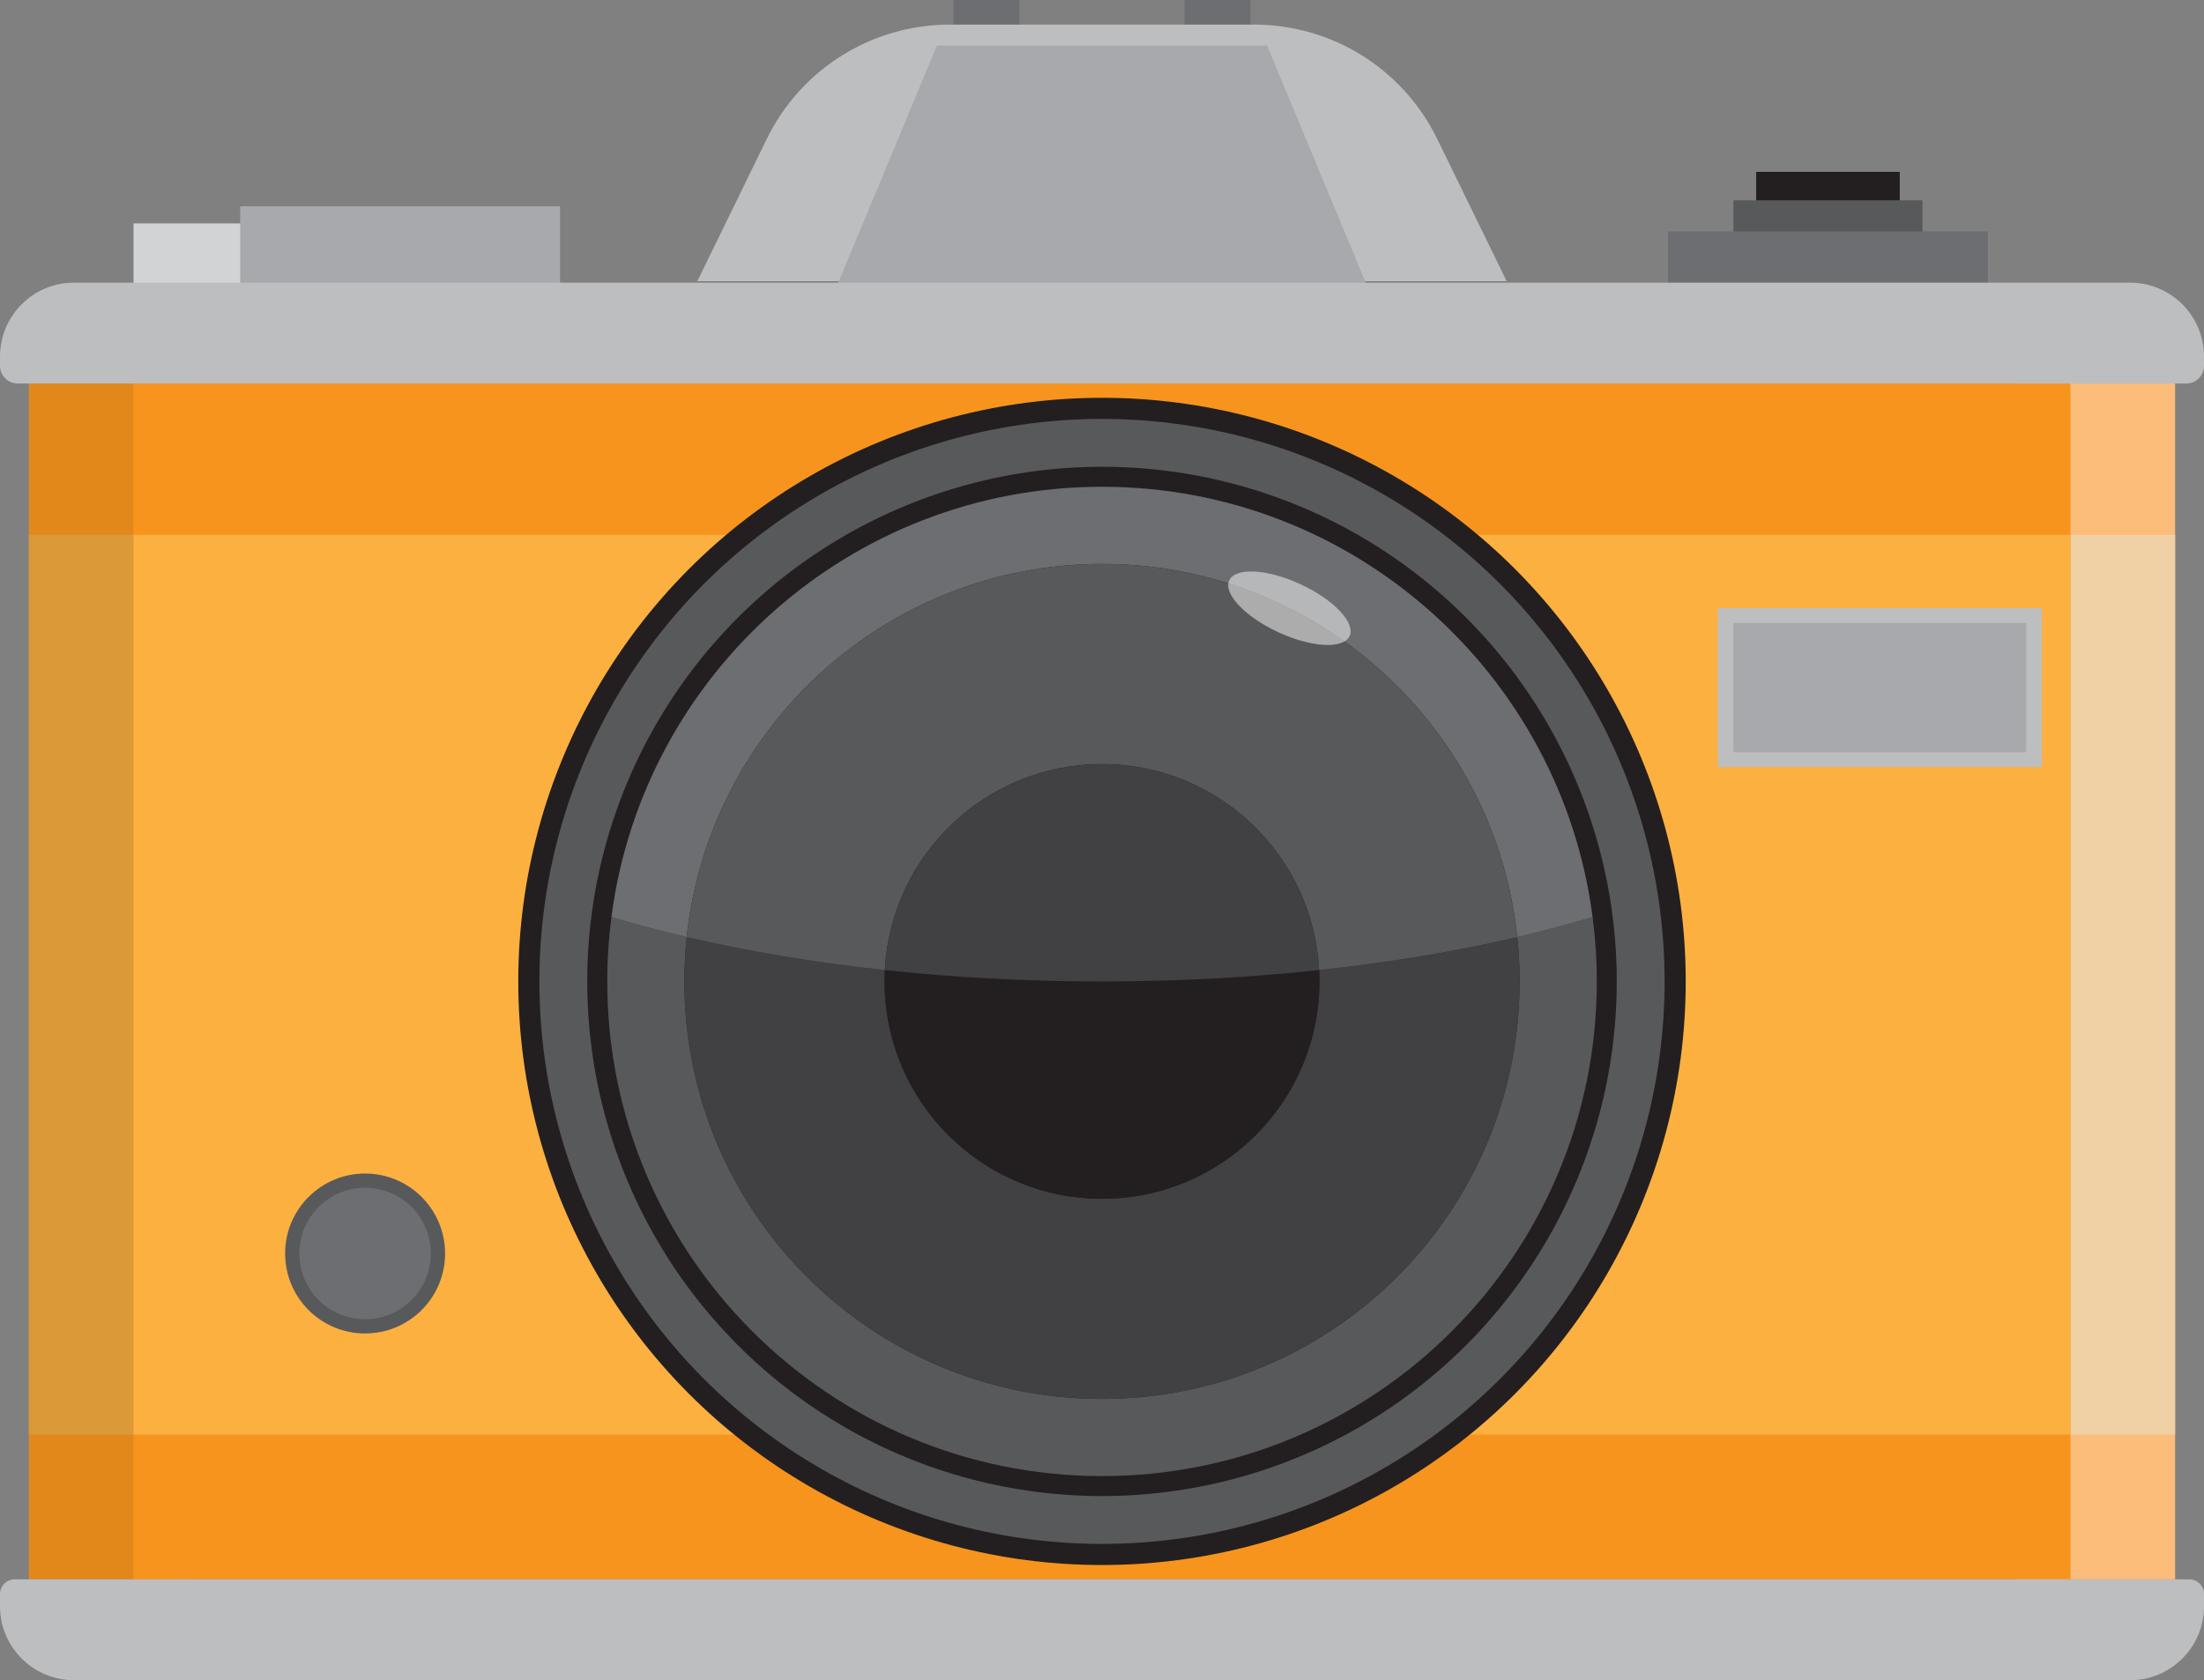
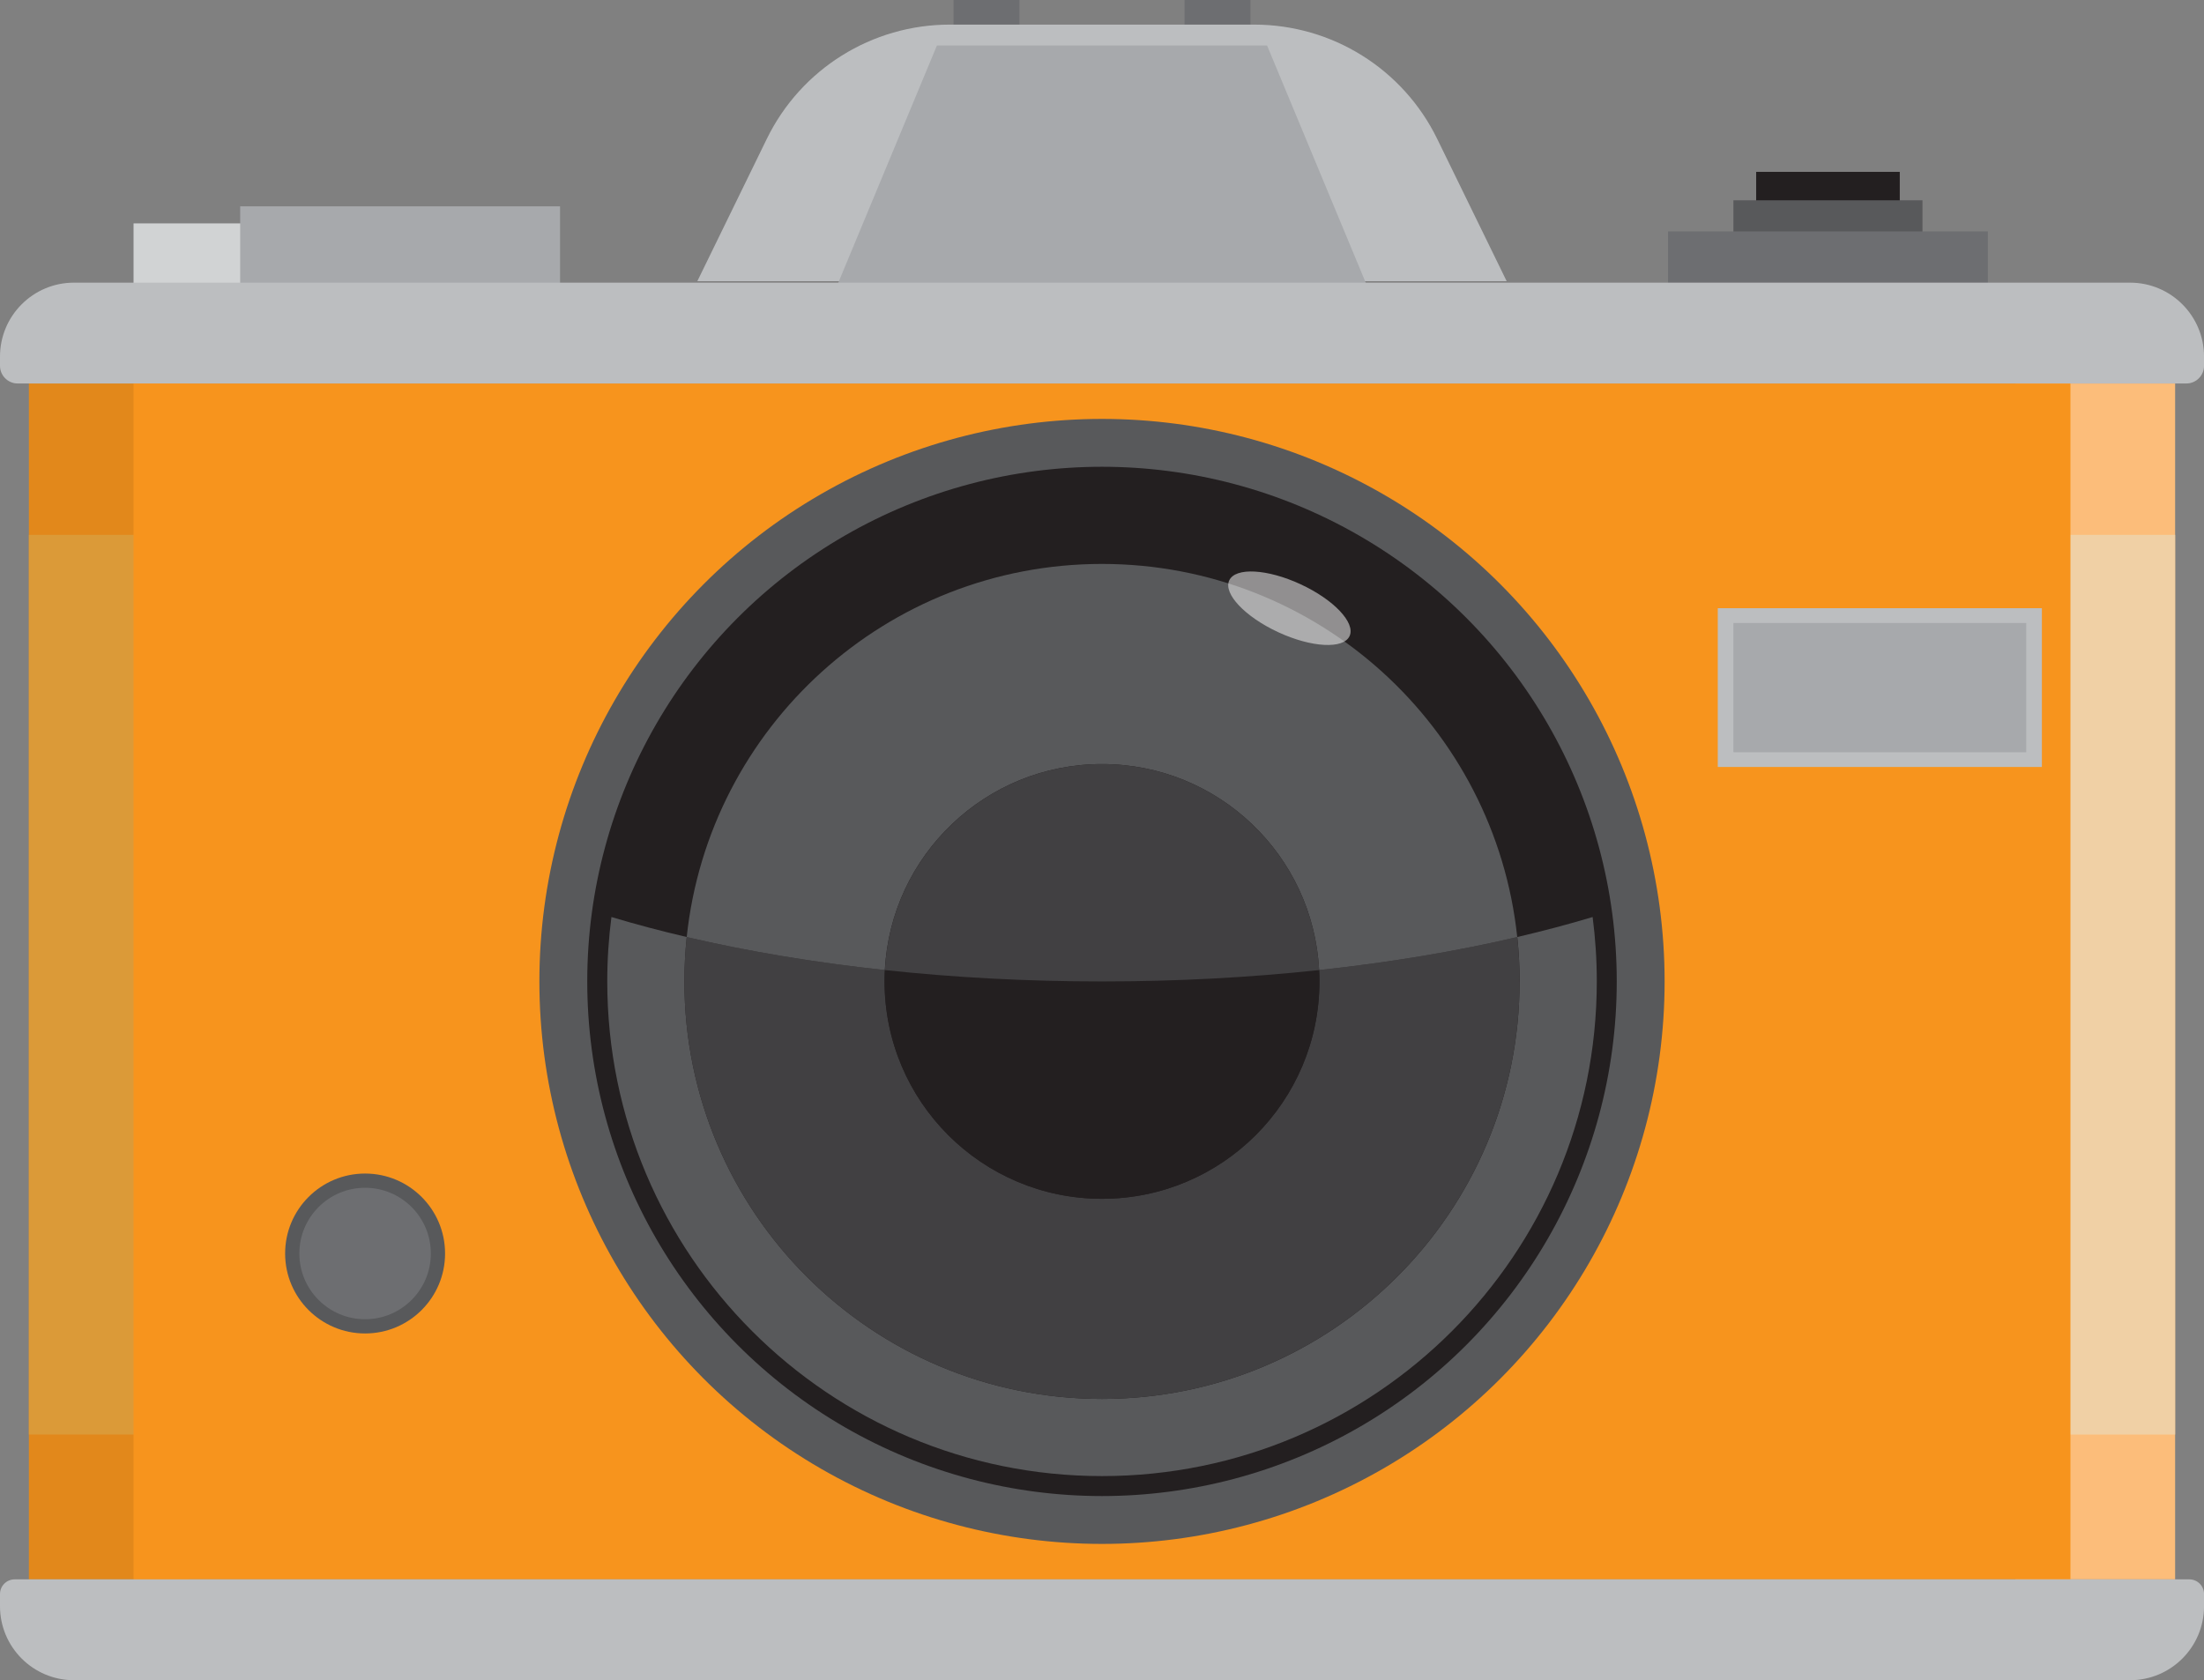
<svg xmlns="http://www.w3.org/2000/svg" id="Layer_2" data-name="Layer 2" viewBox="0 0 755.68 576.19">
  <rect x="0" y="0" width="755.68" height="576.19" fill="#808080" stroke="none" />
  <defs>
    <style>
      .cls-1 {
        fill: #231f20;
      }

      .cls-2 {
        fill: #db9a38;
      }

      .cls-3 {
        fill: #f7941d;
      }

      .cls-4 {
        fill: #fff;
        opacity: .5;
      }

      .cls-5 {
        fill: #fcbd7a;
      }

      .cls-6 {
        fill: #e2881b;
      }

      .cls-7 {
        fill: #d1d3d4;
      }

      .cls-8 {
        fill: #a7a9ac;
      }

      .cls-9 {
        fill: #6d6e71;
      }

      .cls-10 {
        fill: #58595b;
      }

      .cls-11 {
        fill: #fbb040;
      }

      .cls-12 {
        fill: #bcbec0;
      }

      .cls-13 {
        fill: #f0d0a5;
      }

      .cls-14 {
        fill: #414042;
      }
    </style>
  </defs>
  <g id="Layer_1-2" data-name="Layer 1">
    <g>
      <rect class="cls-5" x="690.96" y="131.51" width="54.82" height="410.11" />
      <rect class="cls-13" x="690.96" y="183.42" width="54.82" height="308.54" />
      <rect class="cls-6" x="9.9" y="131.51" width="54.88" height="410.11" />
      <rect class="cls-2" x="9.9" y="183.42" width="54.88" height="308.54" />
      <rect class="cls-3" x="45.79" y="131.51" width="664.1" height="410.11" />
-       <rect class="cls-11" x="45.79" y="183.42" width="664.1" height="308.54" />
      <rect class="cls-9" x="326.94" width="22.6" height="11.3" />
      <rect class="cls-9" x="406.14" width="22.6" height="11.3" />
      <rect class="cls-1" x="602.13" y="58.94" width="49.24" height="39.7" />
      <path class="cls-12" d="M325.64,8.44h104.41c26.67,0,51.01,15.2,62.71,39.17l23.83,48.82H239.09l23.83-48.82c11.7-23.97,36.04-39.17,62.71-39.17Z" />
      <polygon class="cls-8" points="321.24 15.6 434.44 15.6 477.4 118.92 278.29 118.92 321.24 15.6" />
      <rect class="cls-7" x="45.79" y="76.61" width="37.99" height="23.18" />
      <rect class="cls-8" x="82.35" y="70.76" width="109.67" height="28.54" />
      <rect class="cls-10" x="594.33" y="68.69" width="64.83" height="20.2" />
      <rect class="cls-9" x="571.91" y="79.35" width="109.67" height="28.54" />
      <path class="cls-12" d="M0,550.84c0,14,11.35,25.36,25.36,25.36h704.97c14,0,25.36-11.35,25.36-25.36v-4.19c0-2.78-2.25-5.03-5.03-5.03H5.03c-2.78,0-5.03,2.25-5.03,5.03v4.19Z" />
      <path class="cls-12" d="M730.33,96.93H25.36c-14,0-25.36,11.35-25.36,25.36v3.15c0,3.35,2.72,6.07,6.07,6.07h743.55c3.35,0,6.07-2.72,6.07-6.07v-3.15c0-14-11.35-25.36-25.36-25.36Z" />
-       <circle class="cls-1" cx="377.84" cy="336.56" r="200.14" />
      <circle class="cls-10" cx="377.84" cy="336.56" r="192.9" />
      <circle class="cls-1" cx="377.84" cy="336.56" r="176.49" />
      <path class="cls-10" d="M521.02,336.56c0,79.08-64.1,143.18-143.18,143.18s-143.18-64.1-143.18-143.18c0-5.14.28-10.22.81-15.22-8.98-2.1-17.61-4.39-25.83-6.86-.94,7.23-1.43,14.59-1.43,22.08,0,93.69,75.95,169.64,169.64,169.64s169.64-75.95,169.64-169.64c0-7.48-.49-14.85-1.43-22.08-8.22,2.47-16.85,4.76-25.83,6.86.53,5,.81,10.08.81,15.22Z" />
      <path class="cls-14" d="M377.84,479.74c79.08,0,143.18-64.1,143.18-143.18,0-5.14-.28-10.22-.81-15.22-20.89,4.88-43.7,8.72-67.93,11.32.07,1.29.1,2.59.1,3.9,0,41.17-33.38,74.55-74.55,74.55s-74.55-33.38-74.55-74.55c0-1.31.04-2.61.1-3.9-24.23-2.6-47.05-6.44-67.93-11.32-.53,5-.81,10.08-.81,15.22,0,79.08,64.1,143.18,143.18,143.18Z" />
-       <path class="cls-9" d="M377.84,166.93c-86.2,0-157.39,64.3-168.21,147.56,8.22,2.47,16.85,4.76,25.83,6.86,7.6-71.92,68.44-127.96,142.38-127.96s134.78,56.04,142.38,127.96c8.98-2.1,17.61-4.39,25.83-6.86-10.82-83.26-82-147.56-168.21-147.56Z" />
      <path class="cls-10" d="M377.84,262.02c39.86,0,72.42,31.29,74.44,70.65,24.23-2.6,47.05-6.44,67.93-11.32-7.6-71.92-68.44-127.96-142.38-127.96s-134.78,56.04-142.38,127.96c20.89,4.88,43.7,8.72,67.93,11.32,2.03-39.36,34.58-70.65,74.44-70.65Z" />
      <path class="cls-1" d="M303.4,332.66c-.07,1.29-.1,2.59-.1,3.9,0,41.17,33.38,74.55,74.55,74.55s74.55-33.38,74.55-74.55c0-1.31-.04-2.61-.1-3.9-23.64,2.54-48.61,3.9-74.44,3.9s-50.81-1.36-74.44-3.9Z" />
      <path class="cls-14" d="M377.84,262.02c-39.86,0-72.42,31.29-74.44,70.65,23.64,2.54,48.61,3.9,74.44,3.9s50.81-1.36,74.44-3.9c-2.03-39.36-34.58-70.65-74.44-70.65Z" />
      <ellipse class="cls-4" cx="442.09" cy="208.57" rx="9.07" ry="22.73" transform="translate(67.16 522.22) rotate(-65.17)" />
      <circle class="cls-10" cx="125.18" cy="429.87" r="27.42" />
      <circle class="cls-9" cx="125.18" cy="429.87" r="22.54" />
      <rect class="cls-12" x="588.97" y="208.57" width="111.13" height="54.45" />
      <rect class="cls-8" x="594.33" y="213.64" width="100.41" height="44.32" />
    </g>
  </g>
</svg>